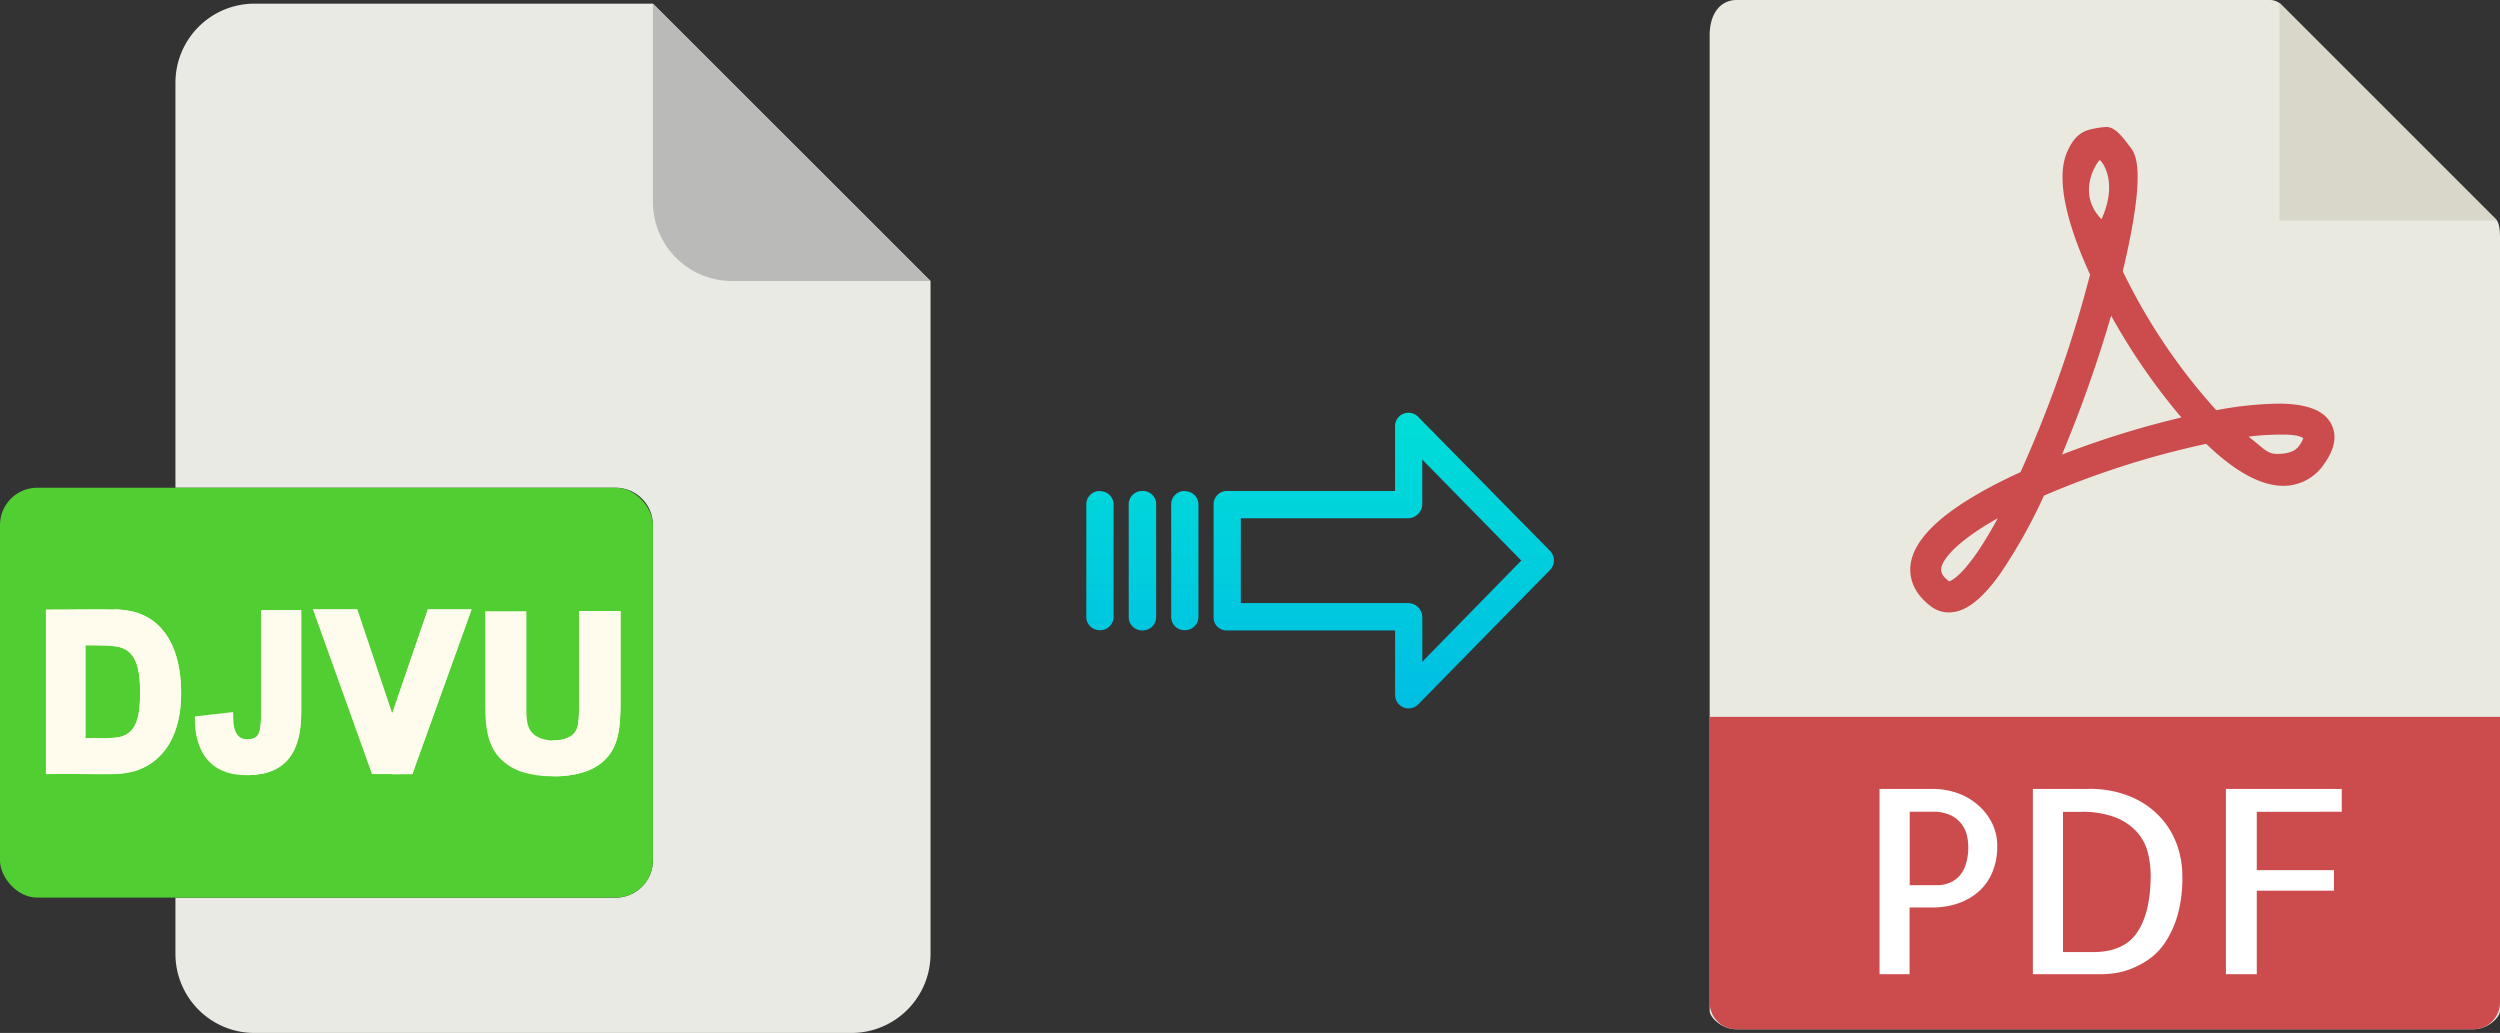
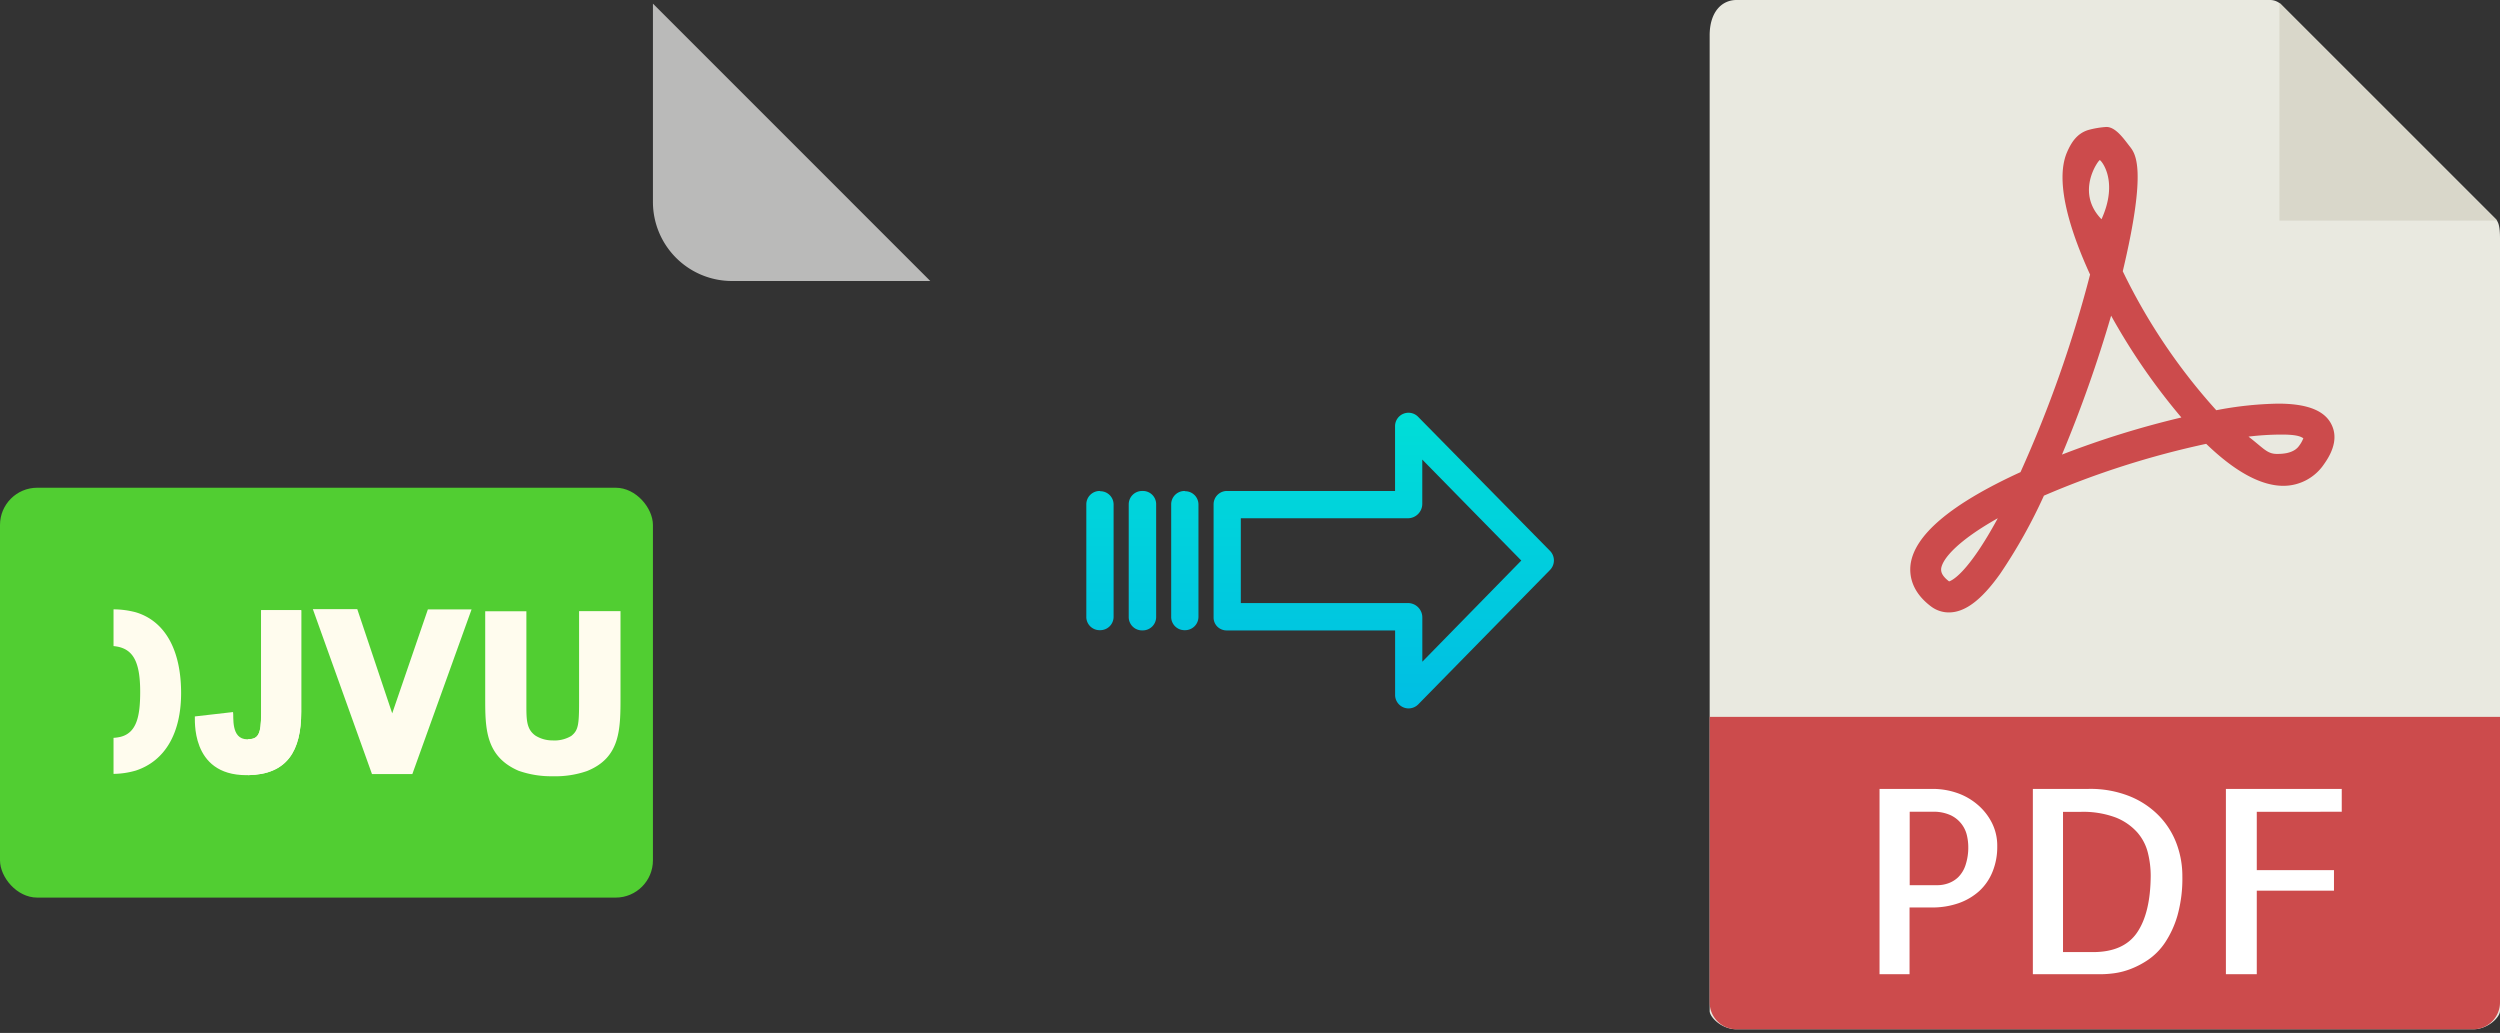
<svg xmlns="http://www.w3.org/2000/svg" xmlns:xlink="http://www.w3.org/1999/xlink" viewBox="0 0 485.77 200.71">
  <rect x="0" y="0" width="485.77" height="200.71" fill="#333333" stroke="none" />
  <defs>
    <style>.cls-1{fill:#e9e9e0;}.cls-2{fill:#d9d7ca;}.cls-3{fill:#cc4b4c;}.cls-4{fill:#fff;}.cls-5{fill:#eaeae4;}.cls-6{fill:#babab9;}.cls-7{fill:#51ce32;}.cls-8{fill:#fffcee;}.cls-9{fill:url(#linear-gradient);}.cls-10{fill:url(#linear-gradient-2);}.cls-11{fill:url(#linear-gradient-3);}.cls-12{fill:url(#linear-gradient-4);}</style>
    <linearGradient id="linear-gradient" x1="268.86" y1="136.51" x2="268.86" y2="17.31" gradientTransform="matrix(1, 0, 0, -1, 0, 186.59)" gradientUnits="userSpaceOnUse">
      <stop offset="0" stop-color="#00efd1" />
      <stop offset="1" stop-color="#00acea" />
    </linearGradient>
    <linearGradient id="linear-gradient-2" x1="230.21" y1="136.51" x2="230.21" y2="17.31" xlink:href="#linear-gradient" />
    <linearGradient id="linear-gradient-3" x1="221.97" y1="136.51" x2="221.97" y2="17.31" xlink:href="#linear-gradient" />
    <linearGradient id="linear-gradient-4" x1="213.72" y1="136.51" x2="213.72" y2="17.31" xlink:href="#linear-gradient" />
  </defs>
  <title>djvu to pdf</title>
  <g id="Layer_2" data-name="Layer 2">
    <g id="Layer_5_Image" data-name="Layer 5 Image">
      <path class="cls-1" d="M441.07,0H337.42c-2.88,0-5.22,2.34-5.22,6.88V196.43c0,1.23,2.34,3.57,5.22,3.57H480.54c2.89,0,5.23-2.34,5.23-3.57V46.35c0-2.49-.33-3.29-.92-3.88L443.29.92A3.11,3.11,0,0,0,441.07,0Z" />
      <polygon class="cls-2" points="442.91 0.54 442.91 42.86 485.23 42.86 442.91 0.54" />
      <path class="cls-3" d="M378.68,119h0a5.74,5.74,0,0,1-3.46-1.16c-3.71-2.79-4.21-5.89-4-8,.65-5.81,7.84-11.9,21.38-18.1a239.05,239.05,0,0,0,13.52-38.39c-3.56-7.76-7-17.82-4.5-23.72.89-2.07,2-3.66,4.05-4.34a17,17,0,0,1,3.63-.62c1.8,0,3.38,2.32,4.5,3.75s3.45,4.19-1.33,24.29a114.63,114.63,0,0,0,18.17,27,69.12,69.12,0,0,1,12-1.28c5.59,0,9,1.3,10.36,4,1.14,2.22.67,4.82-1.39,7.71a9.52,9.52,0,0,1-7.93,4.26c-4.34,0-9.4-2.75-15-8.16a170.63,170.63,0,0,0-31.53,10.07,102.39,102.39,0,0,1-8.51,15.19C385,116.62,381.8,119,378.68,119Zm9.5-18.3c-7.63,4.29-10.74,7.81-11,9.8,0,.33-.14,1.19,1.54,2.47C379.29,112.81,382.39,111.39,388.18,100.71Zm48.71-15.87c2.91,2.24,3.62,3.37,5.52,3.37.84,0,3.22,0,4.32-1.57a6,6,0,0,0,.83-1.48c-.44-.24-1-.71-4.2-.71A55,55,0,0,0,436.89,84.84Zm-26.68-23.5a255.37,255.37,0,0,1-9.55,27,176.33,176.33,0,0,1,23.2-7.21A122.61,122.61,0,0,1,410.21,61.34ZM408,31.11c-.35.12-4.75,6.28.34,11.49C411.77,35.05,408.19,31.06,408,31.11Z" />
      <path class="cls-3" d="M480.54,200H337.42a5.23,5.23,0,0,1-5.22-5.23V139.29H485.77v55.48A5.23,5.23,0,0,1,480.54,200Z" />
      <path class="cls-4" d="M371.07,189.29h-5.86v-36h10.35a14.47,14.47,0,0,1,4.54.73,12.25,12.25,0,0,1,4,2.2,11.39,11.39,0,0,1,2.88,3.54,9.8,9.8,0,0,1,1.1,4.66,12.71,12.71,0,0,1-.93,5,10.29,10.29,0,0,1-2.59,3.74,11.8,11.8,0,0,1-4,2.34,15.49,15.49,0,0,1-5.17.83h-4.35v13Zm0-31.55V172h5.37a6.28,6.28,0,0,0,2.13-.37,5.39,5.39,0,0,0,1.93-1.19,5.9,5.9,0,0,0,1.41-2.32,10.89,10.89,0,0,0,.54-3.69,10,10,0,0,0-.24-2,5.76,5.76,0,0,0-3.13-4,7.92,7.92,0,0,0-3.61-.7h-4.4Z" />
      <path class="cls-4" d="M424.05,170.29a26.71,26.71,0,0,1-.95,7.6,19,19,0,0,1-2.42,5.27,12.39,12.39,0,0,1-3.3,3.35,16.64,16.64,0,0,1-3.54,1.83,14.07,14.07,0,0,1-3.12.78,20.25,20.25,0,0,1-2.1.17H395v-36h10.84a20.52,20.52,0,0,1,8,1.44,16.62,16.62,0,0,1,5.71,3.83,15.65,15.65,0,0,1,3.4,5.44A18,18,0,0,1,424.05,170.29ZM406.67,185q6,0,8.59-3.81t2.64-11a18.62,18.62,0,0,0-.54-4.45,9.48,9.48,0,0,0-2.07-4,11.08,11.08,0,0,0-4.18-2.89,18,18,0,0,0-6.83-1.1h-3.42V185Z" />
      <path class="cls-4" d="M438.51,157.74v11.33h15v4h-15v16.22h-6v-36h22.51v4.44Z" />
    </g>
    <g id="Layer_2-2" data-name="Layer 2">
-       <path class="cls-5" d="M119.62,174.42H34.09v10.93a15.36,15.36,0,0,0,15.36,15.36h116a15.37,15.37,0,0,0,15.36-15.36V54.6L126.87.71H49.45A15.36,15.36,0,0,0,34.09,16.07v78.7h85.53a7.26,7.26,0,0,1,7.25,7.25h0v65.15A7.26,7.26,0,0,1,119.62,174.42Z" />
      <path class="cls-6" d="M180.76,54.6,126.87.71V39.24A15.36,15.36,0,0,0,142.23,54.6h38.53Z" />
      <rect class="cls-7" y="94.77" width="126.87" height="79.64" rx="7.24" />
      <g id="D">
-         <path class="cls-8" d="M26.41,119a17.09,17.09,0,0,0-4.35-.58c-2.91-.11-6.93,0-13.14,0v32c6.41-.09,10.31.08,13.14,0a15.89,15.89,0,0,0,4.35-.65c5.67-1.88,8.78-7.26,8.78-15.05,0-8.36-3.11-14-8.78-15.69Zm-3,24.16a8,8,0,0,1-1.38.2c-1.65.11-3.9,0-5.39.06v-18c.55,0,3.54,0,5.39.13a8.1,8.1,0,0,1,.93.14c3,.67,4.25,3.21,4.25,8.75C27.24,139.06,26.59,142.33,23.44,143.14Z" />
        <path class="cls-8" d="M35.19,134.67c0,7.79-3.11,13.17-8.78,15.05a15.89,15.89,0,0,1-4.35.65v-7a8,8,0,0,0,1.38-.2c3.15-.81,3.8-4.08,3.8-8.74,0-5.54-1.23-8.08-4.25-8.75a8.1,8.1,0,0,0-.93-.14V118.4a17.09,17.09,0,0,1,4.35.58c5.67,1.72,8.78,7.33,8.78,15.69Z" />
      </g>
      <g id="J">
        <path class="cls-8" d="M58.53,118.57v19.77c0,7.53-2.71,12.15-10.33,12.28h-.34c-11,0-9.91-11.13-10-11.41l7.42-.85c.18.77-.51,5.29,2.77,5.29h.14c2,0,2.54-1,2.54-4.92V118.57Z" />
        <path class="cls-8" d="M58.53,118.57v19.77c0,7.53-2.71,12.15-10.33,12.28v-7c2,0,2.54-1,2.54-4.92V118.57Z" />
      </g>
      <g id="V">
        <path class="cls-8" d="M76.21,138.61l-6.79-20.25H60.79l11.49,32.05h7.84l11.51-32H83.14Z" />
-         <path class="cls-8" d="M80.12,150.41l11.51-32H83.14l-6.93,20.25v11.8Z" />
      </g>
      <g id="U">
        <path class="cls-8" d="M120.57,118.75v16.56c0,6.4,0,11.91-6.54,14.52a18.68,18.68,0,0,1-6.61,1,19,19,0,0,1-6.67-1.07c-6.47-2.8-6.47-8.32-6.47-14.18v-16.8h8v18.08c0,3,0,4.81,1.75,6.07a6.25,6.25,0,0,0,3.34.94A6.36,6.36,0,0,0,111,143c1.36-1.08,1.52-2.13,1.52-6.63V118.75Z" />
-         <path class="cls-8" d="M120.57,118.75v16.56c0,6.4,0,11.91-6.54,14.52a18.68,18.68,0,0,1-6.61,1v-7A6.36,6.36,0,0,0,111,143c1.36-1.08,1.52-2.13,1.52-6.63V118.75Z" />
      </g>
    </g>
    <g id="Layer_3" data-name="Layer 3">
      <path class="cls-9" d="M275.56,81a2.61,2.61,0,0,0-4.49,1.85V95.4H238.46A2.6,2.6,0,0,0,235.81,98v22a2.5,2.5,0,0,0,.77,1.8,2.61,2.61,0,0,0,1.88.7h32.62V135a2.62,2.62,0,0,0,1.62,2.45,2.57,2.57,0,0,0,1,.2,2.65,2.65,0,0,0,1.89-.8l25.59-26.1a2.65,2.65,0,0,0,0-3.71Zm.81,47.58v-8.63a2.8,2.8,0,0,0-2.7-2.77H241.1V100.7h32.56a2.8,2.8,0,0,0,2.7-2.77V89.3l19.24,19.62Z" />
      <path class="cls-10" d="M230.22,95.4h0A2.6,2.6,0,0,0,227.57,98v0l0,21.89a2.58,2.58,0,0,0,2.59,2.56h.06a2.6,2.6,0,0,0,2.65-2.55v0l0-21.89a2.58,2.58,0,0,0-2.59-2.56Z" />
      <path class="cls-11" d="M222,95.4h0A2.6,2.6,0,0,0,219.32,98v21.93a2.58,2.58,0,0,0,2.58,2.56H222a2.6,2.6,0,0,0,2.65-2.55V98A2.57,2.57,0,0,0,222,95.4Z" />
      <path class="cls-12" d="M213.73,95.4h0A2.6,2.6,0,0,0,211.08,98v0l0,21.89a2.58,2.58,0,0,0,2.59,2.56h.06a2.6,2.6,0,0,0,2.65-2.55v0l0-21.89a2.58,2.58,0,0,0-2.59-2.56Z" />
    </g>
  </g>
</svg>